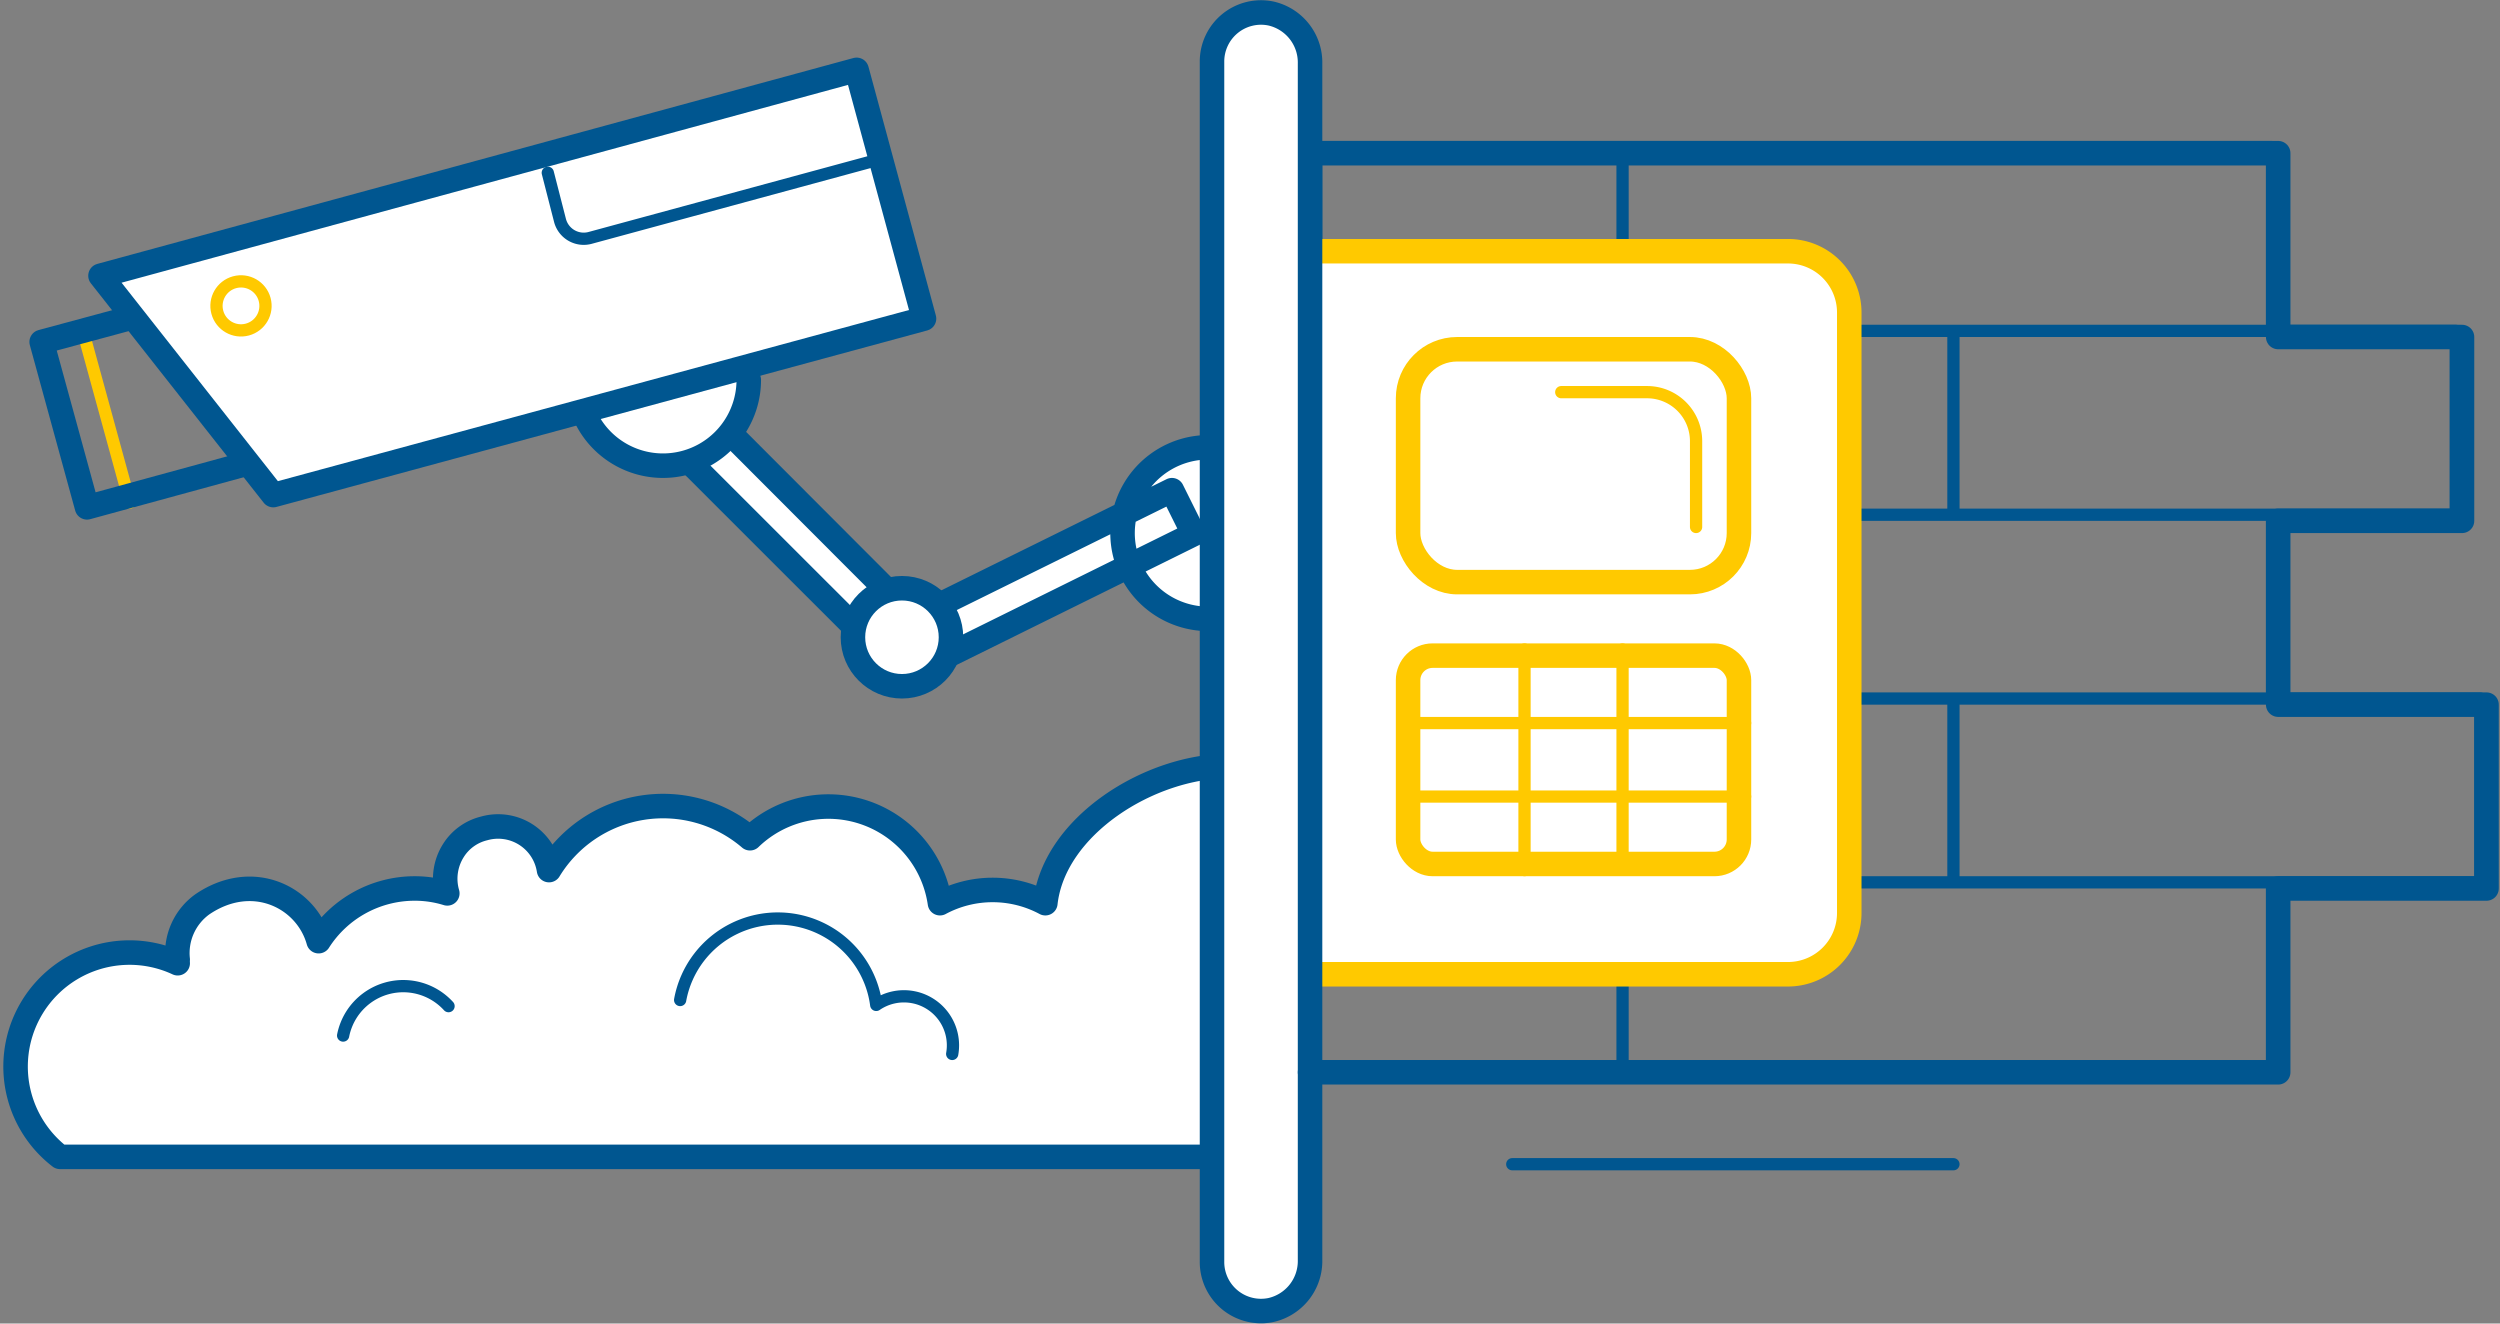
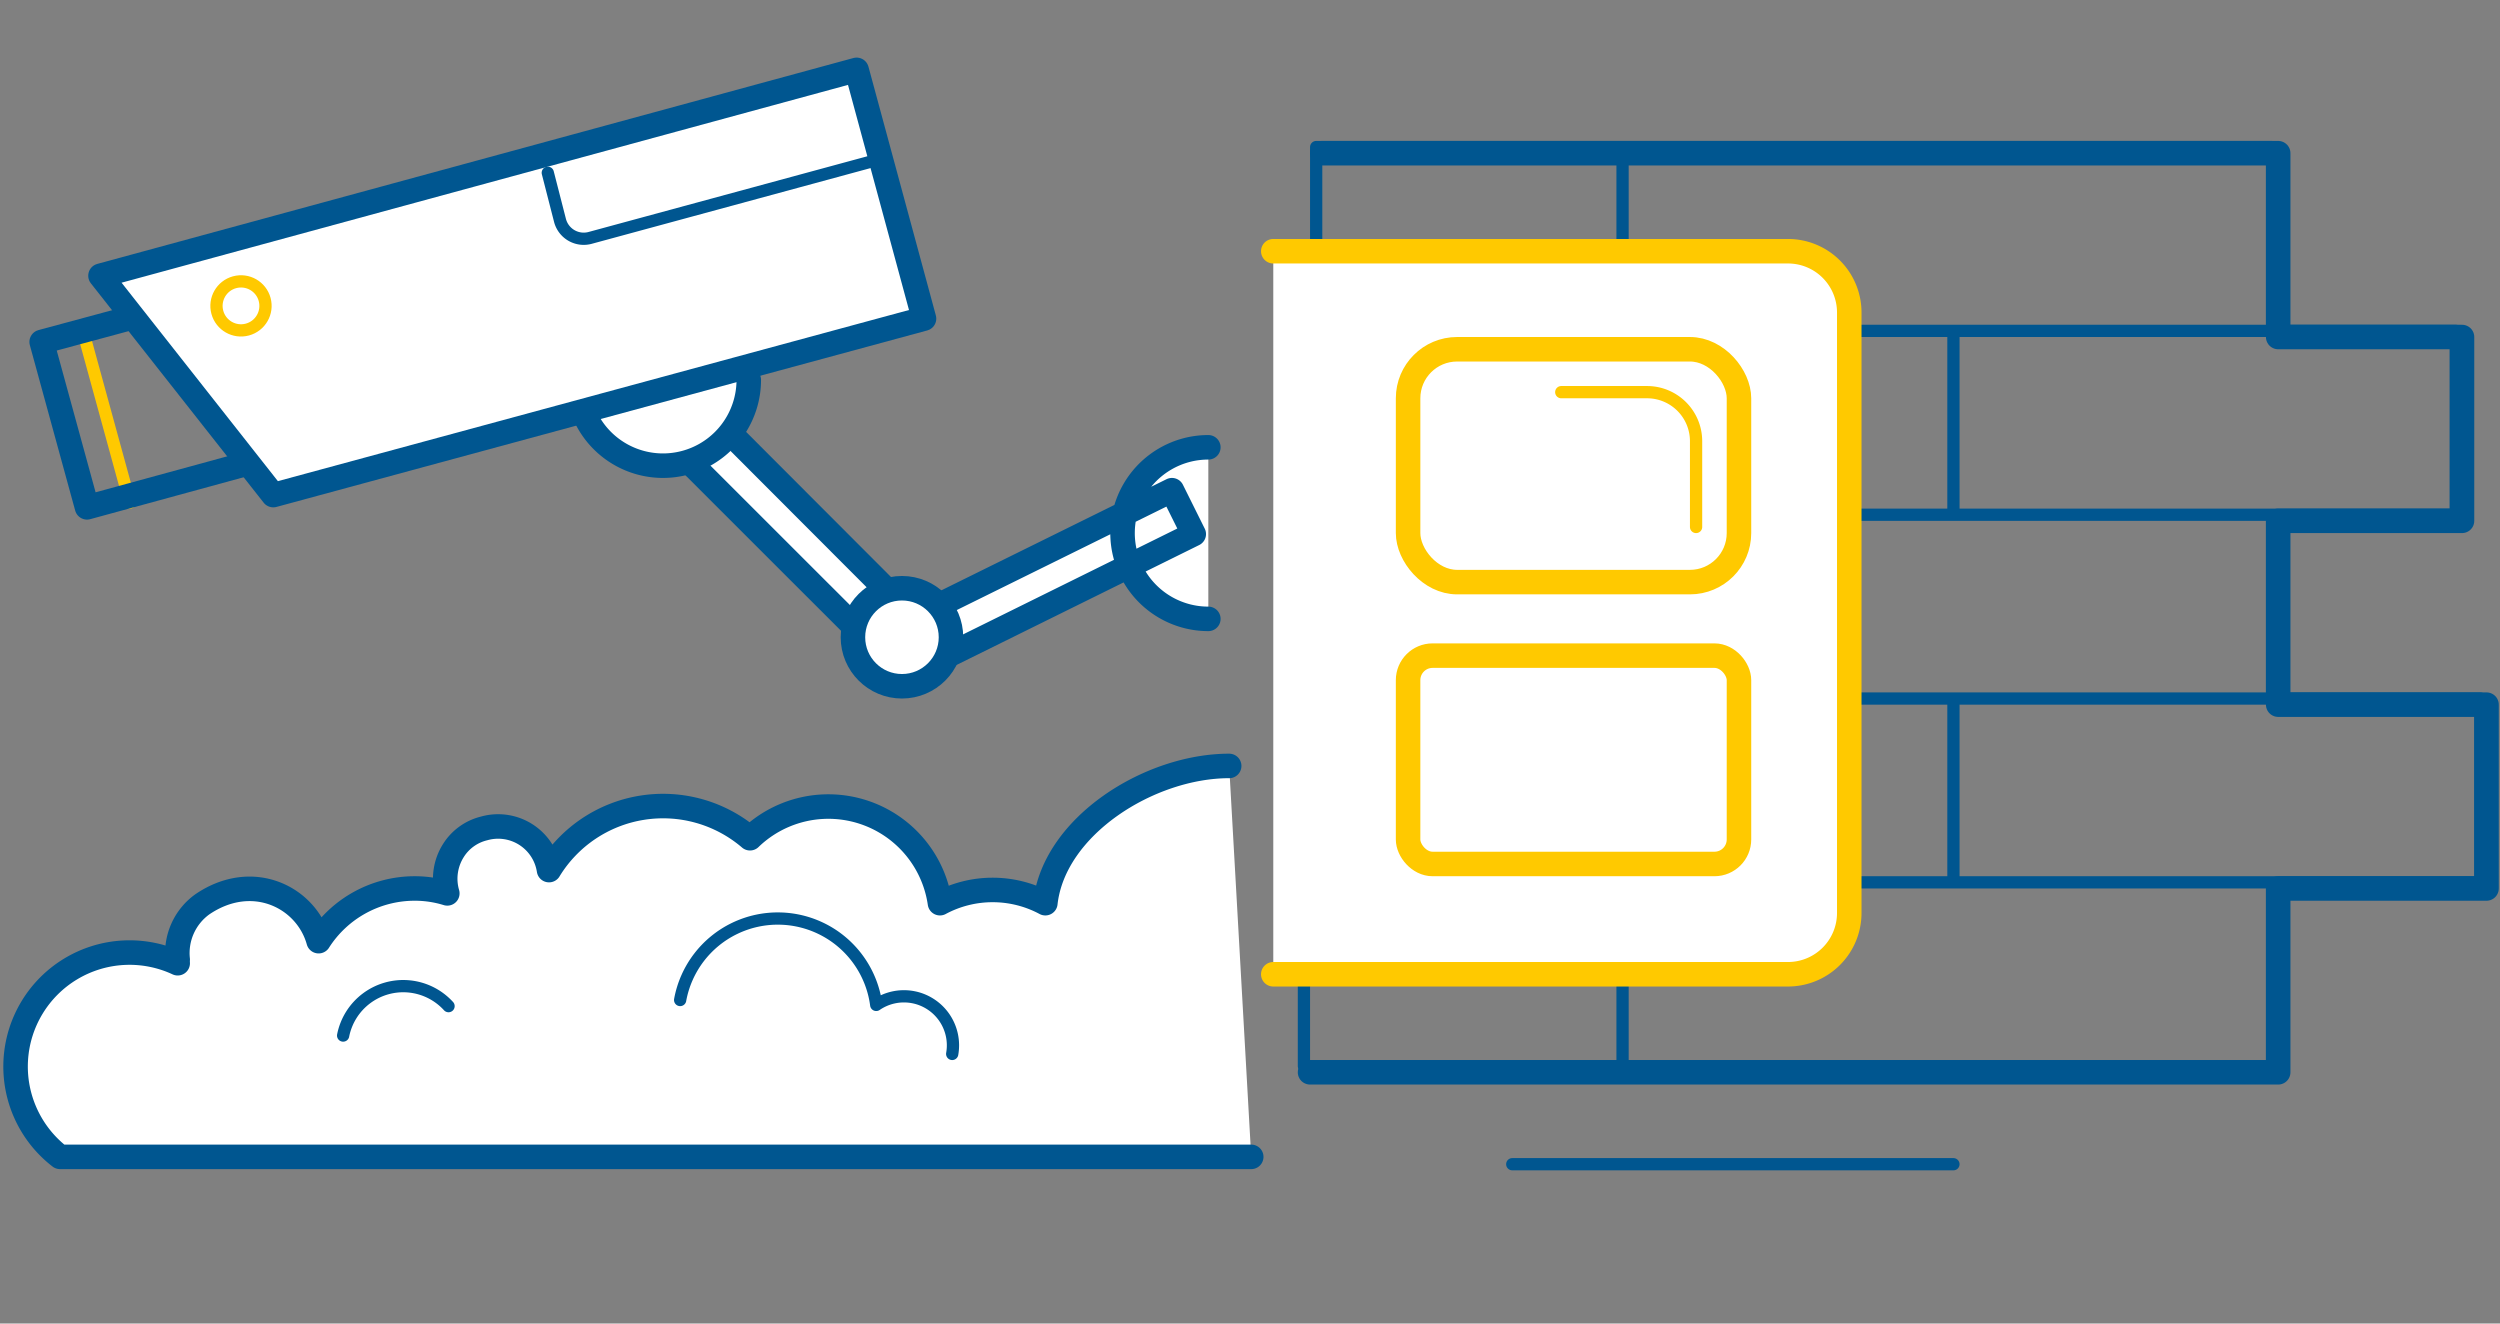
<svg xmlns="http://www.w3.org/2000/svg" width="204" height="108" viewBox="0 0 204 108">
  <rect x="0" y="0" width="204" height="108" fill="#808080" stroke="none" />
  <defs>
    <style>.cls-1,.cls-5{fill:#fff;}.cls-1,.cls-2,.cls-4{stroke:#005690;}.cls-1,.cls-2,.cls-3,.cls-4,.cls-5,.cls-6{stroke-linecap:round;stroke-linejoin:round;}.cls-1,.cls-4,.cls-5,.cls-6{stroke-width:2px;}.cls-2,.cls-3,.cls-4,.cls-6{fill:none;}.cls-3,.cls-5,.cls-6{stroke:#ffc900;}</style>
  </defs>
  <g id="Layer_2" data-name="Layer 2">
    <g id="Contetnt">
      <path d="M102.1 94.4H4.9a9.3 9.3 0 0 1 9.6-15.8 2.1 2.1 0 0 1 0-.3 4.9 4.9 0 0 1 2-4.5c4.1-2.8 8.5-.6 9.5 3a9.3 9.3 0 0 1 7.8-4.3 9 9 0 0 1 2.7.4 4.3 4.3 0 0 1 .5-3.5 4.1 4.1 0 0 1 2.5-1.8 4.2 4.2 0 0 1 5.3 3.4 10.9 10.9 0 0 1 16.4-2.6 9.2 9.2 0 0 1 15.5 5.3 9.1 9.1 0 0 1 8.6 0c.7-6.3 8.5-11.2 15-11.2" class="cls-1" />
      <path d="M132.4 42h53v15h-53zM159.4 27h41v15h-41zM106.4 27h53v15h-53zM132.4 72h53v15h-53zM106.4 72h26v15h-26zM159.4 57h43v15h-43zM106.4 57h53v15h-53zM132.4 12h53v15h-53zM107.4 12h25v15h-25z" class="cls-2" />
      <path d="M6.9 27.5L10.6 41" class="cls-3" />
      <path d="M25.4 36.4l-18.3 5-3.7-13.5L16 24.5l9.4 11.9z" class="cls-4" />
      <path d="M103.9 20.5h42a5 5 0 0 1 5 5v49a5 5 0 0 1-5 5h-42" class="cls-5" />
      <path d="M55.26 36.7l2.83-2.84 18.37 18.4-2.83 2.8z" class="cls-1" />
      <path d="M74.1 55.1l-1.77-3.6L95.63 40l1.78 3.58zM61.1 31a7 7 0 0 1-14 0M98.6 50.5a7 7 0 0 1 0-14" class="cls-1" />
      <path d="M75.4 26L22.3 40.4 8.2 22.5 69.9 5.7 75.4 26z" class="cls-1" />
      <circle cx="73.6" cy="52" r="4" class="cls-1" />
      <path d="M44.7 14.1l1 3.9a2 2 0 0 0 2.5 1.4l23.2-6.3" class="cls-2" />
-       <path d="M106.9 79V5.2a4.1 4.1 0 0 0-3.2-4.1A4 4 0 0 0 98.9 5v98a4 4 0 0 0 4.8 3.9 4.1 4.1 0 0 0 3.2-4.1V79z" class="cls-1" />
      <rect width="27" height="19" x="114.9" y="28.5" class="cls-5" rx="4" ry="4" />
      <path d="M127.4 32h7a4 4 0 0 1 4 4v7" class="cls-3" />
      <rect width="27" height="17" x="114.9" y="53.5" class="cls-6" rx="2" ry="2" />
-       <path d="M124.4 53v18M132.4 53v17M115.4 59h27M115.4 65h27" class="cls-3" />
      <circle cx="19.7" cy="25" r="2" class="cls-3" transform="rotate(-15.2 19.534 25.11)" />
      <path d="M28 84.5a5 5 0 0 1 8.6-2.4M55.5 81.6a8.1 8.1 0 0 1 16 .4 4 4 0 0 1 6.2 4" class="cls-2" />
      <path d="M106.9 87.5h79v-15h17v-15h-17v-15h15v-15h-15v-15h-78" class="cls-4" />
      <path d="M123.4 95h36" class="cls-2" />
    </g>
  </g>
</svg>